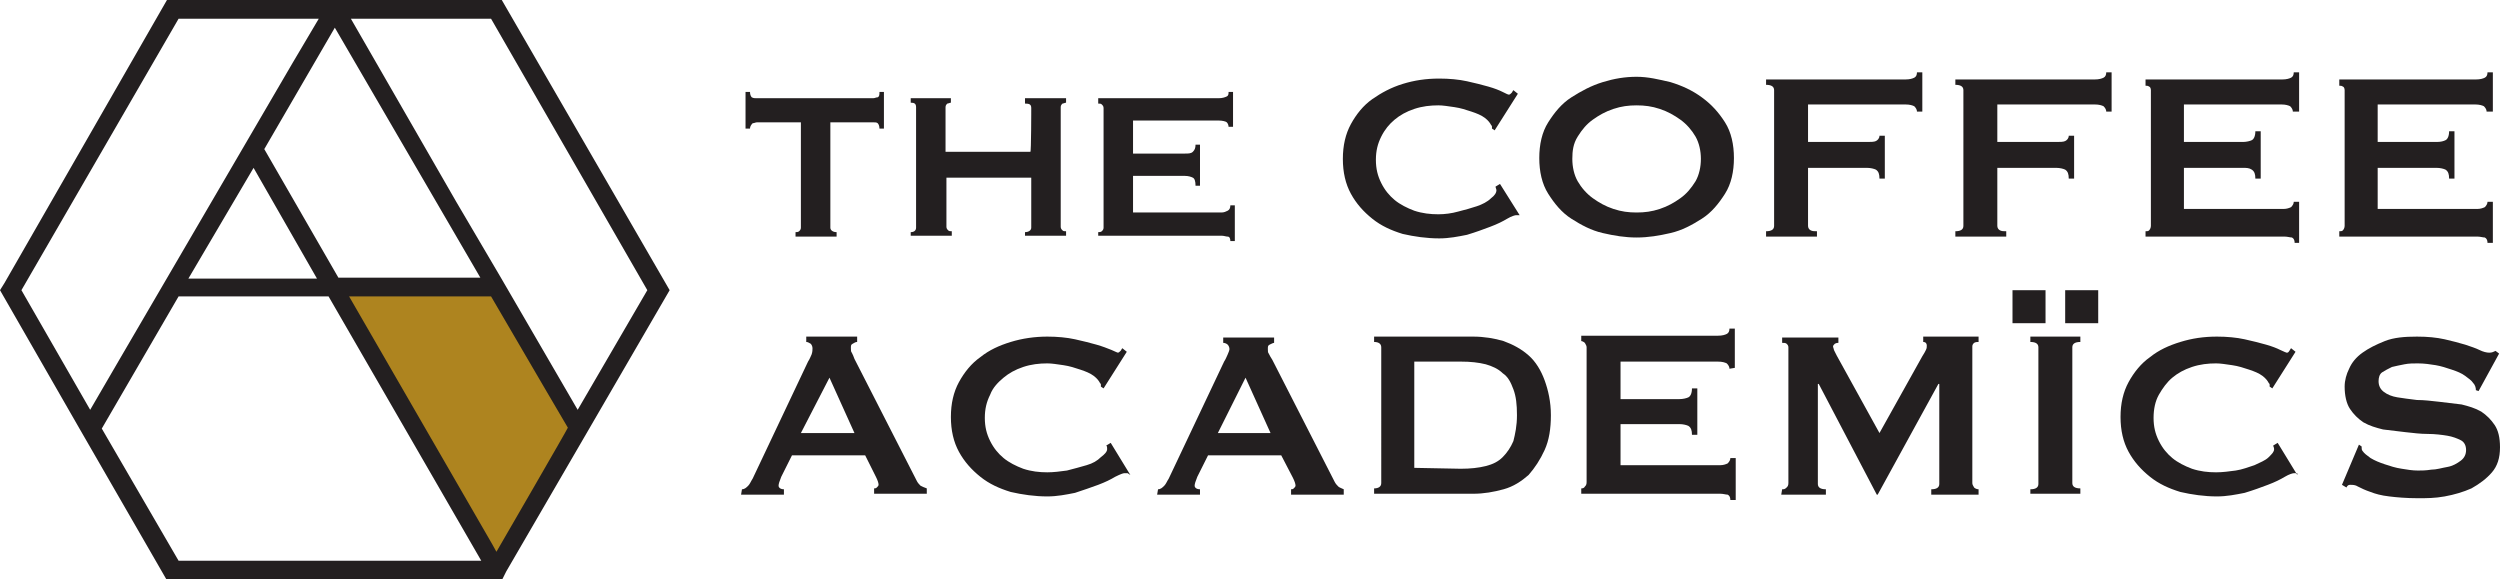
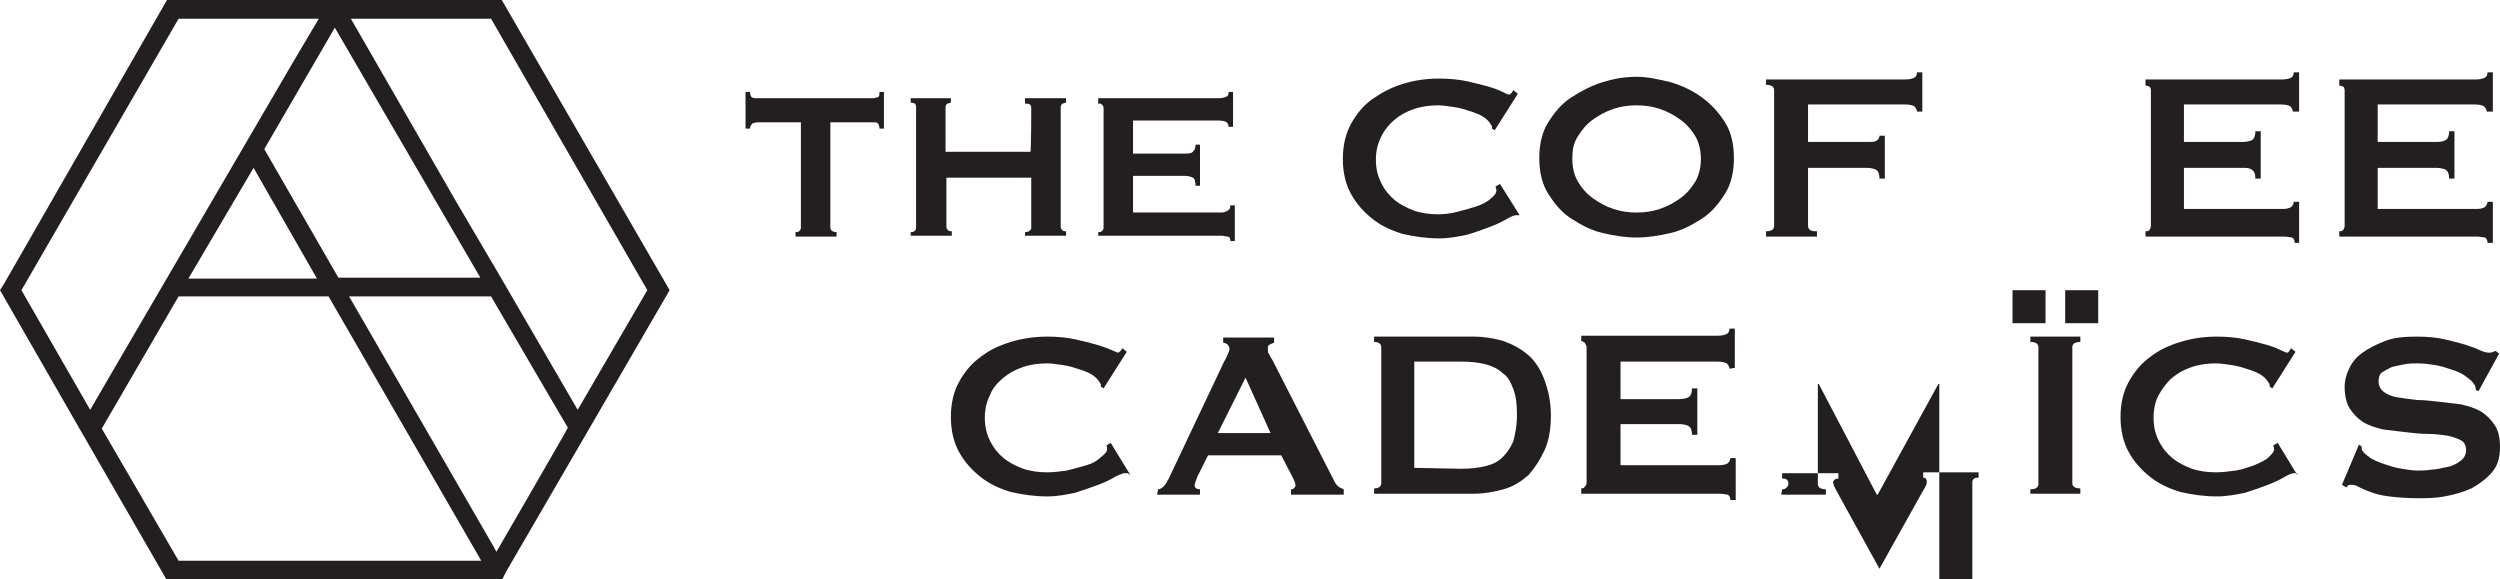
<svg xmlns="http://www.w3.org/2000/svg" version="1.1" id="Layer_1" x="0px" y="0px" width="280px" height="64.9px" viewBox="0 0 280 64.9" style="enable-background:new 0 0 280 64.9;" xml:space="preserve">
  <style type="text/css">
	.st0{fill:none;}
	.st1{fill:#AE841F;}
	.st2{fill:#231F20;}
</style>
  <g>
    <polygon class="st0" points="19.3,32.2 37.3,32.2 28.4,16.7  " />
    <polygon class="st0" points="28.4,16.7 37.3,32.2 55.6,32.2 37.5,1  " />
-     <polygon class="st1" points="37.3,32.2 55.6,63.9 64.8,48 55.6,32.2  " />
    <polygon class="st0" points="19.3,32.2 10.1,48 19.3,63.9 55.6,63.9 37.3,32.2  " />
    <polygon class="st0" points="19.4,1 19.3,1 1.4,32.2 1.2,32.5 10.1,48 19.3,32.2 28.4,16.7 37.5,1  " />
    <polygon class="st0" points="73.6,32.2 55.6,1 37.5,1 37.5,1 55.6,32.2 64.8,48 73.8,32.5  " />
    <path class="st2" d="M66,48L75,32.5L56.2,0H18.7L0.5,31.7L0,32.5L8.9,48l0,0l9.8,17h37.5l0.5-1L66,48C66,48,66,48,66,48z    M28.4,18.8l7.1,12.4H21.1L28.4,18.8L28.4,18.8z M29.6,16.7l7.9-13.6l16.3,28l0,0H37.9L29.6,16.7L29.6,16.7z M55,2.1l17.5,30.4   l-7.8,13.4l-8.6-14.8l0,0l-5-8.5L39.3,2.1H55z M2.4,32.5L20,2.1h15.7L32.8,7L13.3,40.4l-3.2,5.5L2.4,32.5L2.4,32.5z M20,62.8   L11.4,48L20,33.2h16.8l17.1,29.6H20z M55.6,61.8l-0.5-0.9l-16-27.7H55l5.9,10.1l2.7,4.6C63.6,48,55.6,61.8,55.6,61.8z" />
    <path class="st2" d="M93.7,26v0.5h-4.6V26c0.1,0,0.3,0,0.4-0.1c0.1-0.1,0.2-0.2,0.2-0.4V13.7h-4.9c-0.2,0-0.3,0.1-0.5,0.1   C84.1,14,84,14.2,84,14.4h-0.5v-4.1H84c0,0.3,0.1,0.5,0.2,0.6c0.2,0.1,0.3,0.1,0.5,0.1h13.1c0.2,0,0.3-0.1,0.5-0.1   c0.2-0.1,0.2-0.3,0.2-0.6h0.5v4.1h-0.5c0-0.3-0.1-0.5-0.2-0.6s-0.3-0.1-0.5-0.1H93v11.8C93,25.8,93.3,26,93.7,26L93.7,26z" />
    <path class="st2" d="M115.5,12.1c0-0.4-0.2-0.5-0.7-0.5V11h4.6v0.5c-0.1,0-0.3,0.1-0.4,0.1c-0.1,0.1-0.2,0.2-0.2,0.4v13.4   c0,0.2,0.1,0.3,0.2,0.4s0.2,0.1,0.4,0.1v0.5h-4.6V26c0.4,0,0.7-0.2,0.7-0.5v-5.6H106v5.5c0,0.2,0.1,0.3,0.2,0.4   c0.1,0.1,0.2,0.1,0.4,0.1v0.5H102V26c0.4,0,0.6-0.2,0.6-0.5V12c0-0.4-0.2-0.5-0.6-0.5V11h4.5v0.5c-0.1,0-0.3,0.1-0.4,0.1   c-0.1,0.1-0.2,0.2-0.2,0.4v5h9.5C115.5,17.1,115.5,12,115.5,12.1z" />
    <path class="st2" d="M137.6,14.2c0-0.2-0.1-0.4-0.2-0.5s-0.5-0.2-0.9-0.2h-9.6v3.7h5.8c0.4,0,0.7,0,0.9-0.2s0.3-0.4,0.3-0.8h0.5   v4.6h-0.5c0-0.5-0.1-0.8-0.3-0.9c-0.2-0.1-0.5-0.2-0.9-0.2h-5.8v4.1h9.9c0.3,0,0.5-0.1,0.7-0.2c0.2-0.1,0.3-0.3,0.3-0.6h0.5v4h-0.5   c0-0.3-0.1-0.5-0.3-0.5c-0.2,0-0.4-0.1-0.7-0.1H123V26c0.1,0,0.3,0,0.4-0.1c0.1-0.1,0.2-0.2,0.2-0.4V12.1c0-0.2-0.1-0.3-0.2-0.4   c-0.1-0.1-0.2-0.1-0.4-0.1V11h13.5c0.4,0,0.7-0.1,0.9-0.2s0.2-0.3,0.2-0.5h0.5v3.9L137.6,14.2L137.6,14.2z" />
    <path class="st2" d="M170.2,24.1c-0.1,0-0.1,0-0.2,0c-0.1,0-0.1,0-0.2,0c-0.1,0-0.5,0.1-1,0.4s-1.1,0.6-1.9,0.9   c-0.8,0.3-1.6,0.6-2.6,0.9c-1,0.2-2,0.4-3.1,0.4c-1.4,0-2.8-0.2-4.1-0.5c-1.3-0.4-2.4-0.9-3.4-1.7c-1-0.8-1.8-1.7-2.4-2.8   c-0.6-1.1-0.9-2.4-0.9-3.9s0.3-2.8,0.9-3.9c0.6-1.1,1.4-2.1,2.4-2.8s2.1-1.3,3.4-1.7s2.6-0.6,4.1-0.6c1.1,0,2.2,0.1,3.1,0.3   c0.9,0.2,1.7,0.4,2.4,0.6c0.7,0.2,1.2,0.4,1.6,0.6c0.4,0.2,0.6,0.3,0.7,0.3c0.1,0,0.2-0.1,0.3-0.2c0.1-0.1,0.1-0.2,0.2-0.3l0.5,0.4   l-2.6,4.1l-0.3-0.2c0-0.1,0-0.1,0-0.2c0-0.1,0-0.1-0.1-0.2c-0.1-0.2-0.3-0.5-0.7-0.8s-0.9-0.5-1.5-0.7c-0.6-0.2-1.2-0.4-1.9-0.5   c-0.7-0.1-1.3-0.2-1.8-0.2c-0.9,0-1.8,0.1-2.7,0.4c-0.9,0.3-1.6,0.7-2.2,1.2c-0.6,0.5-1.1,1.1-1.5,1.9s-0.6,1.6-0.6,2.6   s0.2,1.8,0.6,2.6s0.9,1.4,1.5,1.9c0.6,0.5,1.4,0.9,2.2,1.2c0.9,0.3,1.8,0.4,2.7,0.4c0.7,0,1.5-0.1,2.2-0.3c0.8-0.2,1.5-0.4,2.1-0.6   s1.2-0.5,1.6-0.9c0.4-0.3,0.6-0.6,0.6-0.9c0-0.1-0.1-0.3-0.1-0.4l0.5-0.3l2.2,3.5L170.2,24.1L170.2,24.1z" />
    <path class="st2" d="M187.1,9.2c1.3,0.4,2.4,0.9,3.5,1.7s1.9,1.7,2.6,2.8s1,2.5,1,4s-0.3,2.9-1,4c-0.7,1.1-1.5,2.1-2.6,2.8   s-2.2,1.3-3.5,1.6c-1.3,0.3-2.5,0.5-3.8,0.5s-2.5-0.2-3.8-0.5s-2.4-0.9-3.5-1.6s-1.9-1.7-2.6-2.8s-1-2.5-1-4s0.3-2.9,1-4   c0.7-1.1,1.5-2.1,2.6-2.8c1.1-0.7,2.2-1.3,3.5-1.7c1.3-0.4,2.5-0.6,3.8-0.6S185.8,8.9,187.1,9.2z M180.7,12.2   c-0.9,0.3-1.6,0.7-2.3,1.2c-0.7,0.5-1.2,1.1-1.7,1.9s-0.6,1.6-0.6,2.5s0.2,1.8,0.6,2.5s1,1.4,1.7,1.9c0.7,0.5,1.4,0.9,2.3,1.2   c0.9,0.3,1.7,0.4,2.6,0.4s1.7-0.1,2.6-0.4c0.9-0.3,1.6-0.7,2.3-1.2c0.7-0.5,1.2-1.1,1.7-1.9c0.4-0.7,0.6-1.6,0.6-2.5   s-0.2-1.8-0.6-2.5c-0.4-0.7-1-1.4-1.7-1.9c-0.7-0.5-1.4-0.9-2.3-1.2c-0.9-0.3-1.7-0.4-2.6-0.4S181.6,11.9,180.7,12.2z" />
    <path class="st2" d="M214.7,12.5c0-0.2-0.1-0.4-0.3-0.6c-0.2-0.1-0.5-0.2-1-0.2h-10.9v4.2h6.6c0.4,0,0.8,0,1-0.1s0.4-0.3,0.4-0.6   h0.6V20h-0.6c0-0.5-0.1-0.8-0.4-1c-0.2-0.1-0.6-0.2-1-0.2h-6.6v6.5c0,0.2,0.1,0.4,0.3,0.5c0.2,0.1,0.4,0.1,0.7,0.1v0.6h-5.7v-0.6   c0.6,0,0.9-0.2,0.9-0.6V10.1c0-0.4-0.3-0.6-0.9-0.6V8.9h15.6c0.5,0,0.8-0.1,1-0.2c0.2-0.1,0.3-0.3,0.3-0.6h0.6v4.4L214.7,12.5   L214.7,12.5z" />
-     <path class="st2" d="M235.9,12.5c0-0.2-0.1-0.4-0.3-0.6c-0.2-0.1-0.5-0.2-1-0.2h-10.9v4.2h6.6c0.4,0,0.8,0,1-0.1   c0.2-0.1,0.4-0.3,0.4-0.6h0.6V20h-0.6c0-0.5-0.1-0.8-0.4-1c-0.2-0.1-0.6-0.2-1-0.2h-6.6v6.5c0,0.2,0.1,0.4,0.3,0.5   c0.2,0.1,0.4,0.1,0.7,0.1v0.6h-5.7v-0.6c0.6,0,0.9-0.2,0.9-0.6V10.1c0-0.4-0.3-0.6-0.9-0.6V8.9h15.6c0.5,0,0.8-0.1,1-0.2   c0.2-0.1,0.3-0.3,0.3-0.6h0.6v4.4L235.9,12.5L235.9,12.5z" />
    <path class="st2" d="M256.8,12.5c0-0.2-0.1-0.4-0.3-0.6c-0.2-0.1-0.5-0.2-1-0.2h-10.9v4.2h6.6c0.4,0,0.8-0.1,1-0.2   c0.2-0.1,0.4-0.4,0.4-1h0.6V20h-0.6c0-0.5-0.1-0.8-0.4-1s-0.6-0.2-1-0.2h-6.6v4.6h11.2c0.3,0,0.6-0.1,0.8-0.2   c0.2-0.2,0.3-0.4,0.3-0.6h0.6v4.6H257c0-0.3-0.1-0.5-0.3-0.6c-0.2,0-0.5-0.1-0.8-0.1h-15.6v-0.6c0.2,0,0.3,0,0.4-0.1   s0.2-0.3,0.2-0.5V10.1c0-0.2-0.1-0.4-0.2-0.4c-0.1-0.1-0.3-0.1-0.4-0.1V8.9h15.3c0.5,0,0.8-0.1,1-0.2c0.2-0.1,0.3-0.3,0.3-0.6h0.6   v4.4C257.4,12.5,256.8,12.5,256.8,12.5z" />
    <path class="st2" d="M278.5,12.5c0-0.2-0.1-0.4-0.3-0.6c-0.2-0.1-0.5-0.2-1-0.2h-10.9v4.2h6.6c0.5,0,0.8-0.1,1-0.2s0.4-0.4,0.4-1   h0.6V20h-0.6c0-0.5-0.1-0.8-0.4-1c-0.2-0.1-0.6-0.2-1-0.2h-6.6v4.6h11.2c0.3,0,0.6-0.1,0.8-0.2c0.2-0.2,0.3-0.4,0.3-0.6h0.6v4.6   h-0.6c0-0.3-0.1-0.5-0.3-0.6c-0.2,0-0.5-0.1-0.8-0.1H262v-0.6c0.2,0,0.3,0,0.4-0.1c0.1-0.1,0.2-0.3,0.2-0.5V10.1   c0-0.2-0.1-0.4-0.2-0.4c-0.1-0.1-0.3-0.1-0.4-0.1V8.9h15.3c0.5,0,0.8-0.1,1-0.2c0.2-0.1,0.3-0.3,0.3-0.6h0.6v4.4L278.5,12.5   L278.5,12.5z" />
-     <path class="st2" d="M83.1,54.8c0.3,0,0.5-0.2,0.7-0.4c0.2-0.2,0.3-0.5,0.5-0.8l6.2-13.1c0.2-0.3,0.3-0.6,0.4-0.8   C91,39.4,91,39.2,91,39c0-0.2-0.1-0.4-0.2-0.5c-0.2-0.1-0.3-0.2-0.5-0.2v-0.6H96v0.6c-0.2,0-0.3,0.1-0.5,0.2   c-0.2,0.1-0.2,0.2-0.2,0.5c0,0.2,0,0.4,0.1,0.5c0.1,0.2,0.2,0.4,0.3,0.7l7,13.7c0.1,0.2,0.3,0.4,0.4,0.5c0.2,0.1,0.4,0.2,0.7,0.3   v0.6h-5.9v-0.6c0.1,0,0.2,0,0.3-0.1c0.1-0.1,0.2-0.2,0.2-0.3c0-0.2-0.1-0.5-0.3-0.9L96.9,51h-8.2l-1.2,2.4c-0.2,0.5-0.3,0.8-0.3,1   c0,0.2,0.2,0.4,0.6,0.4v0.6h-4.8L83.1,54.8L83.1,54.8z M95.7,48.5l-2.8-6.2l-3.2,6.2L95.7,48.5L95.7,48.5z" />
    <path class="st2" d="M126.3,53c-0.1,0-0.1,0-0.2,0c-0.1,0-0.1,0-0.2,0c-0.1,0-0.4,0.1-1,0.4c-0.5,0.3-1.1,0.6-1.9,0.9   c-0.8,0.3-1.7,0.6-2.6,0.9c-1,0.2-2,0.4-3.1,0.4c-1.4,0-2.8-0.2-4.1-0.5c-1.3-0.4-2.4-0.9-3.4-1.7c-1-0.8-1.8-1.7-2.4-2.8   s-0.9-2.4-0.9-3.9s0.3-2.8,0.9-3.9s1.4-2.1,2.4-2.8c1-0.8,2.1-1.3,3.4-1.7c1.3-0.4,2.7-0.6,4.1-0.6c1.1,0,2.2,0.1,3.1,0.3   s1.7,0.4,2.4,0.6s1.2,0.4,1.7,0.6c0.4,0.2,0.7,0.3,0.7,0.3c0.1,0,0.2-0.1,0.3-0.2c0.1-0.1,0.1-0.2,0.2-0.3l0.5,0.4l-2.6,4.1   l-0.3-0.2c0-0.1,0-0.1,0-0.2c0-0.1,0-0.1-0.1-0.2c-0.1-0.2-0.3-0.5-0.7-0.8c-0.4-0.3-0.9-0.5-1.5-0.7c-0.6-0.2-1.2-0.4-1.9-0.5   c-0.7-0.1-1.3-0.2-1.8-0.2c-0.9,0-1.8,0.1-2.7,0.4s-1.6,0.7-2.2,1.2c-0.6,0.5-1.2,1.1-1.5,1.9c-0.4,0.8-0.6,1.6-0.6,2.6   s0.2,1.8,0.6,2.6s0.9,1.4,1.5,1.9c0.6,0.5,1.4,0.9,2.2,1.2c0.9,0.3,1.8,0.4,2.7,0.4c0.7,0,1.5-0.1,2.2-0.2c0.8-0.2,1.5-0.4,2.2-0.6   s1.2-0.5,1.6-0.9c0.4-0.3,0.7-0.6,0.7-0.9c0-0.2,0-0.3-0.1-0.4l0.5-0.3l2.2,3.6L126.3,53L126.3,53z" />
    <path class="st2" d="M129.7,54.8c0.3,0,0.5-0.2,0.7-0.4c0.2-0.2,0.3-0.5,0.5-0.8l6.2-13.1c0.2-0.3,0.3-0.6,0.4-0.8   c0.1-0.2,0.2-0.5,0.2-0.6c0-0.2-0.1-0.4-0.2-0.5s-0.3-0.2-0.5-0.2v-0.6h5.7v0.6c-0.1,0-0.3,0.1-0.5,0.2c-0.2,0.1-0.2,0.2-0.2,0.5   c0,0.2,0,0.4,0.1,0.5c0.1,0.2,0.2,0.4,0.4,0.7l7,13.7c0.1,0.2,0.3,0.4,0.4,0.5s0.4,0.2,0.6,0.3v0.6h-5.9v-0.6c0.1,0,0.2,0,0.3-0.1   c0.1-0.1,0.2-0.2,0.2-0.3c0-0.2-0.1-0.5-0.3-0.9l-1.3-2.5h-8.2l-1.2,2.4c-0.2,0.5-0.3,0.8-0.3,1c0,0.2,0.2,0.4,0.6,0.4v0.6h-4.8   L129.7,54.8L129.7,54.8z M142.3,48.5l-2.8-6.2l-3.1,6.2C136.4,48.5,142.3,48.5,142.3,48.5z" />
    <path class="st2" d="M165,37.7c1.2,0,2.4,0.2,3.4,0.5c1.1,0.4,2,0.9,2.8,1.6s1.4,1.7,1.8,2.8c0.4,1.1,0.7,2.4,0.7,3.9   s-0.2,2.8-0.7,3.9s-1.1,2-1.8,2.8c-0.8,0.7-1.7,1.3-2.8,1.6s-2.2,0.5-3.4,0.5h-11.1v-0.6c0.5,0,0.8-0.2,0.8-0.6V38.9   c0-0.4-0.3-0.6-0.8-0.6v-0.6L165,37.7L165,37.7z M163.6,52.5c1.1,0,2-0.1,2.8-0.3s1.4-0.5,1.9-1c0.5-0.5,0.9-1.1,1.2-1.8   c0.2-0.8,0.4-1.7,0.4-2.9s-0.1-2.1-0.4-2.9s-0.6-1.4-1.2-1.8c-0.5-0.5-1.2-0.8-1.9-1c-0.8-0.2-1.7-0.3-2.8-0.3h-5.2v11.9   L163.6,52.5L163.6,52.5z" />
    <path class="st2" d="M193.7,41.3c0-0.2-0.1-0.4-0.3-0.6c-0.2-0.1-0.5-0.2-1-0.2h-10.9v4.2h6.6c0.4,0,0.8-0.1,1-0.2   c0.2-0.1,0.4-0.4,0.4-1h0.6v5.2h-0.6c0-0.5-0.1-0.8-0.4-1c-0.2-0.1-0.6-0.2-1-0.2h-6.6v4.6h11.2c0.3,0,0.6-0.1,0.8-0.2   c0.2-0.2,0.3-0.4,0.3-0.6h0.6V56h-0.6c0-0.3-0.1-0.5-0.3-0.6c-0.2,0-0.5-0.1-0.8-0.1h-15.6v-0.6c0.1,0,0.3,0,0.4-0.2   c0.1-0.1,0.2-0.2,0.2-0.5V38.9c0-0.2-0.1-0.3-0.2-0.5c-0.1-0.1-0.3-0.2-0.4-0.2v-0.6h15.3c0.5,0,0.8-0.1,1-0.2   c0.2-0.1,0.3-0.3,0.3-0.6h0.6v4.4L193.7,41.3L193.7,41.3z" />
-     <path class="st2" d="M199.6,54.8c0.2,0,0.3,0,0.5-0.2c0.1-0.1,0.2-0.2,0.2-0.5V38.9c0-0.2-0.1-0.3-0.2-0.4   c-0.1-0.1-0.3-0.1-0.5-0.1v-0.6h6.3v0.6c-0.1,0-0.2,0-0.4,0.1c-0.1,0.1-0.2,0.2-0.2,0.3c0,0.1,0.1,0.3,0.1,0.4   c0.1,0.2,0.2,0.4,0.3,0.6l4.8,8.7l4.8-8.6c0.2-0.3,0.3-0.5,0.4-0.7c0.1-0.2,0.1-0.3,0.1-0.5c0-0.2-0.1-0.4-0.4-0.4v-0.6h6.2v0.6   c-0.2,0-0.3,0-0.5,0.1c-0.1,0.1-0.2,0.2-0.2,0.4v15.3c0,0.2,0.1,0.3,0.2,0.5c0.1,0.1,0.3,0.2,0.5,0.2v0.6h-5.3v-0.6   c0.6,0,0.9-0.2,0.9-0.6V43h-0.1l-6.8,12.4h-0.1L203.7,43h-0.1v11.2c0,0.4,0.3,0.6,0.9,0.6v0.6h-5L199.6,54.8L199.6,54.8z" />
+     <path class="st2" d="M199.6,54.8c0.2,0,0.3,0,0.5-0.2c0.1-0.1,0.2-0.2,0.2-0.5c0-0.2-0.1-0.3-0.2-0.4   c-0.1-0.1-0.3-0.1-0.5-0.1v-0.6h6.3v0.6c-0.1,0-0.2,0-0.4,0.1c-0.1,0.1-0.2,0.2-0.2,0.3c0,0.1,0.1,0.3,0.1,0.4   c0.1,0.2,0.2,0.4,0.3,0.6l4.8,8.7l4.8-8.6c0.2-0.3,0.3-0.5,0.4-0.7c0.1-0.2,0.1-0.3,0.1-0.5c0-0.2-0.1-0.4-0.4-0.4v-0.6h6.2v0.6   c-0.2,0-0.3,0-0.5,0.1c-0.1,0.1-0.2,0.2-0.2,0.4v15.3c0,0.2,0.1,0.3,0.2,0.5c0.1,0.1,0.3,0.2,0.5,0.2v0.6h-5.3v-0.6   c0.6,0,0.9-0.2,0.9-0.6V43h-0.1l-6.8,12.4h-0.1L203.7,43h-0.1v11.2c0,0.4,0.3,0.6,0.9,0.6v0.6h-5L199.6,54.8L199.6,54.8z" />
    <path class="st2" d="M225.4,32.5h3.7v3.7h-3.7V32.5z M227.4,54.8c0.6,0,0.9-0.2,0.9-0.6V38.9c0-0.4-0.3-0.6-0.9-0.6v-0.6h5.6v0.6   c-0.6,0-0.9,0.2-0.9,0.6v15.2c0,0.4,0.3,0.6,0.9,0.6v0.6h-5.6C227.4,55.4,227.4,54.8,227.4,54.8z M231.3,32.5h3.7v3.7h-3.7V32.5z" />
    <path class="st2" d="M257.3,53c-0.1,0-0.1,0-0.2,0c-0.1,0-0.1,0-0.2,0c-0.1,0-0.5,0.1-1,0.4c-0.5,0.3-1.1,0.6-1.9,0.9   c-0.8,0.3-1.6,0.6-2.6,0.9c-1,0.2-2,0.4-3.1,0.4c-1.4,0-2.8-0.2-4.1-0.5c-1.3-0.4-2.4-0.9-3.4-1.7s-1.8-1.7-2.4-2.8   c-0.6-1.1-0.9-2.4-0.9-3.9s0.3-2.8,0.9-3.9s1.4-2.1,2.4-2.8c1-0.8,2.1-1.3,3.4-1.7c1.3-0.4,2.6-0.6,4.1-0.6c1.1,0,2.2,0.1,3.1,0.3   c0.9,0.2,1.7,0.4,2.4,0.6c0.7,0.2,1.2,0.4,1.6,0.6c0.4,0.2,0.7,0.3,0.7,0.3c0.1,0,0.2,0,0.3-0.2c0.1-0.1,0.1-0.2,0.2-0.3l0.5,0.4   l-2.6,4.1l-0.3-0.2c0-0.1,0-0.1,0-0.2c0-0.1,0-0.1-0.1-0.2c-0.1-0.2-0.3-0.5-0.7-0.8s-0.9-0.5-1.5-0.7c-0.6-0.2-1.2-0.4-1.9-0.5   c-0.7-0.1-1.3-0.2-1.8-0.2c-0.9,0-1.8,0.1-2.7,0.4s-1.6,0.7-2.2,1.2c-0.6,0.5-1.1,1.2-1.5,1.9s-0.6,1.6-0.6,2.6s0.2,1.8,0.6,2.6   s0.9,1.4,1.5,1.9c0.6,0.5,1.4,0.9,2.2,1.2c0.9,0.3,1.8,0.4,2.7,0.4c0.7,0,1.5-0.1,2.2-0.2s1.5-0.4,2.1-0.6c0.6-0.3,1.2-0.5,1.6-0.9   s0.6-0.6,0.6-0.9c0-0.2-0.1-0.3-0.1-0.4l0.5-0.3l2.2,3.6L257.3,53L257.3,53z" />
    <path class="st2" d="M264.2,49.8l0.3,0.2c0,0.2,0,0.4,0.1,0.5c0.2,0.3,0.5,0.5,0.9,0.8c0.5,0.3,1,0.5,1.6,0.7   c0.6,0.2,1.2,0.4,1.9,0.5c0.6,0.1,1.2,0.2,1.8,0.2c0.4,0,0.9,0,1.5-0.1c0.6,0,1.2-0.2,1.8-0.3s1.1-0.4,1.5-0.7   c0.4-0.3,0.6-0.7,0.6-1.2s-0.2-0.9-0.6-1.1c-0.4-0.2-0.9-0.4-1.5-0.5c-0.6-0.1-1.4-0.2-2.2-0.2c-0.8,0-1.6-0.1-2.5-0.2   s-1.7-0.2-2.5-0.3c-0.8-0.2-1.5-0.4-2.2-0.8c-0.6-0.4-1.1-0.9-1.5-1.5c-0.4-0.6-0.6-1.5-0.6-2.5c0-0.7,0.2-1.4,0.5-2   c0.3-0.7,0.8-1.3,1.5-1.8c0.7-0.5,1.5-0.9,2.5-1.3s2.2-0.5,3.6-0.5c1.2,0,2.2,0.1,3.1,0.3c0.9,0.2,1.6,0.4,2.3,0.6   c0.6,0.2,1.2,0.4,1.6,0.6c0.4,0.2,0.8,0.3,1.1,0.3c0.3,0,0.5-0.1,0.7-0.2l0.4,0.3l-2.3,4.2l-0.3-0.1c0-0.3-0.1-0.6-0.3-0.8   c-0.2-0.3-0.5-0.5-0.9-0.8c-0.4-0.3-0.9-0.5-1.5-0.7c-0.6-0.2-1.2-0.4-1.8-0.5c-0.6-0.1-1.3-0.2-2-0.2c-0.5,0-1,0-1.5,0.1   c-0.5,0.1-1,0.2-1.4,0.3c-0.4,0.2-0.8,0.4-1.1,0.6s-0.4,0.6-0.4,1c0,0.5,0.2,0.9,0.6,1.2c0.4,0.3,0.9,0.5,1.5,0.6   c0.6,0.1,1.4,0.2,2.2,0.3c0.8,0,1.6,0.1,2.5,0.2s1.7,0.2,2.5,0.3c0.8,0.2,1.5,0.4,2.2,0.8c0.6,0.4,1.1,0.9,1.5,1.5   c0.4,0.6,0.6,1.4,0.6,2.5c0,1.2-0.3,2.1-0.9,2.8c-0.6,0.7-1.4,1.3-2.3,1.8c-0.9,0.4-1.9,0.7-3,0.9c-1.1,0.2-2,0.2-3,0.2   c-1.3,0-2.4-0.1-3.2-0.2c-0.9-0.1-1.6-0.3-2.1-0.5c-0.6-0.2-1-0.4-1.4-0.6c-0.3-0.2-0.6-0.2-0.9-0.2c-0.2,0-0.3,0.1-0.4,0.3   l-0.5-0.3L264.2,49.8L264.2,49.8z" />
  </g>
</svg>